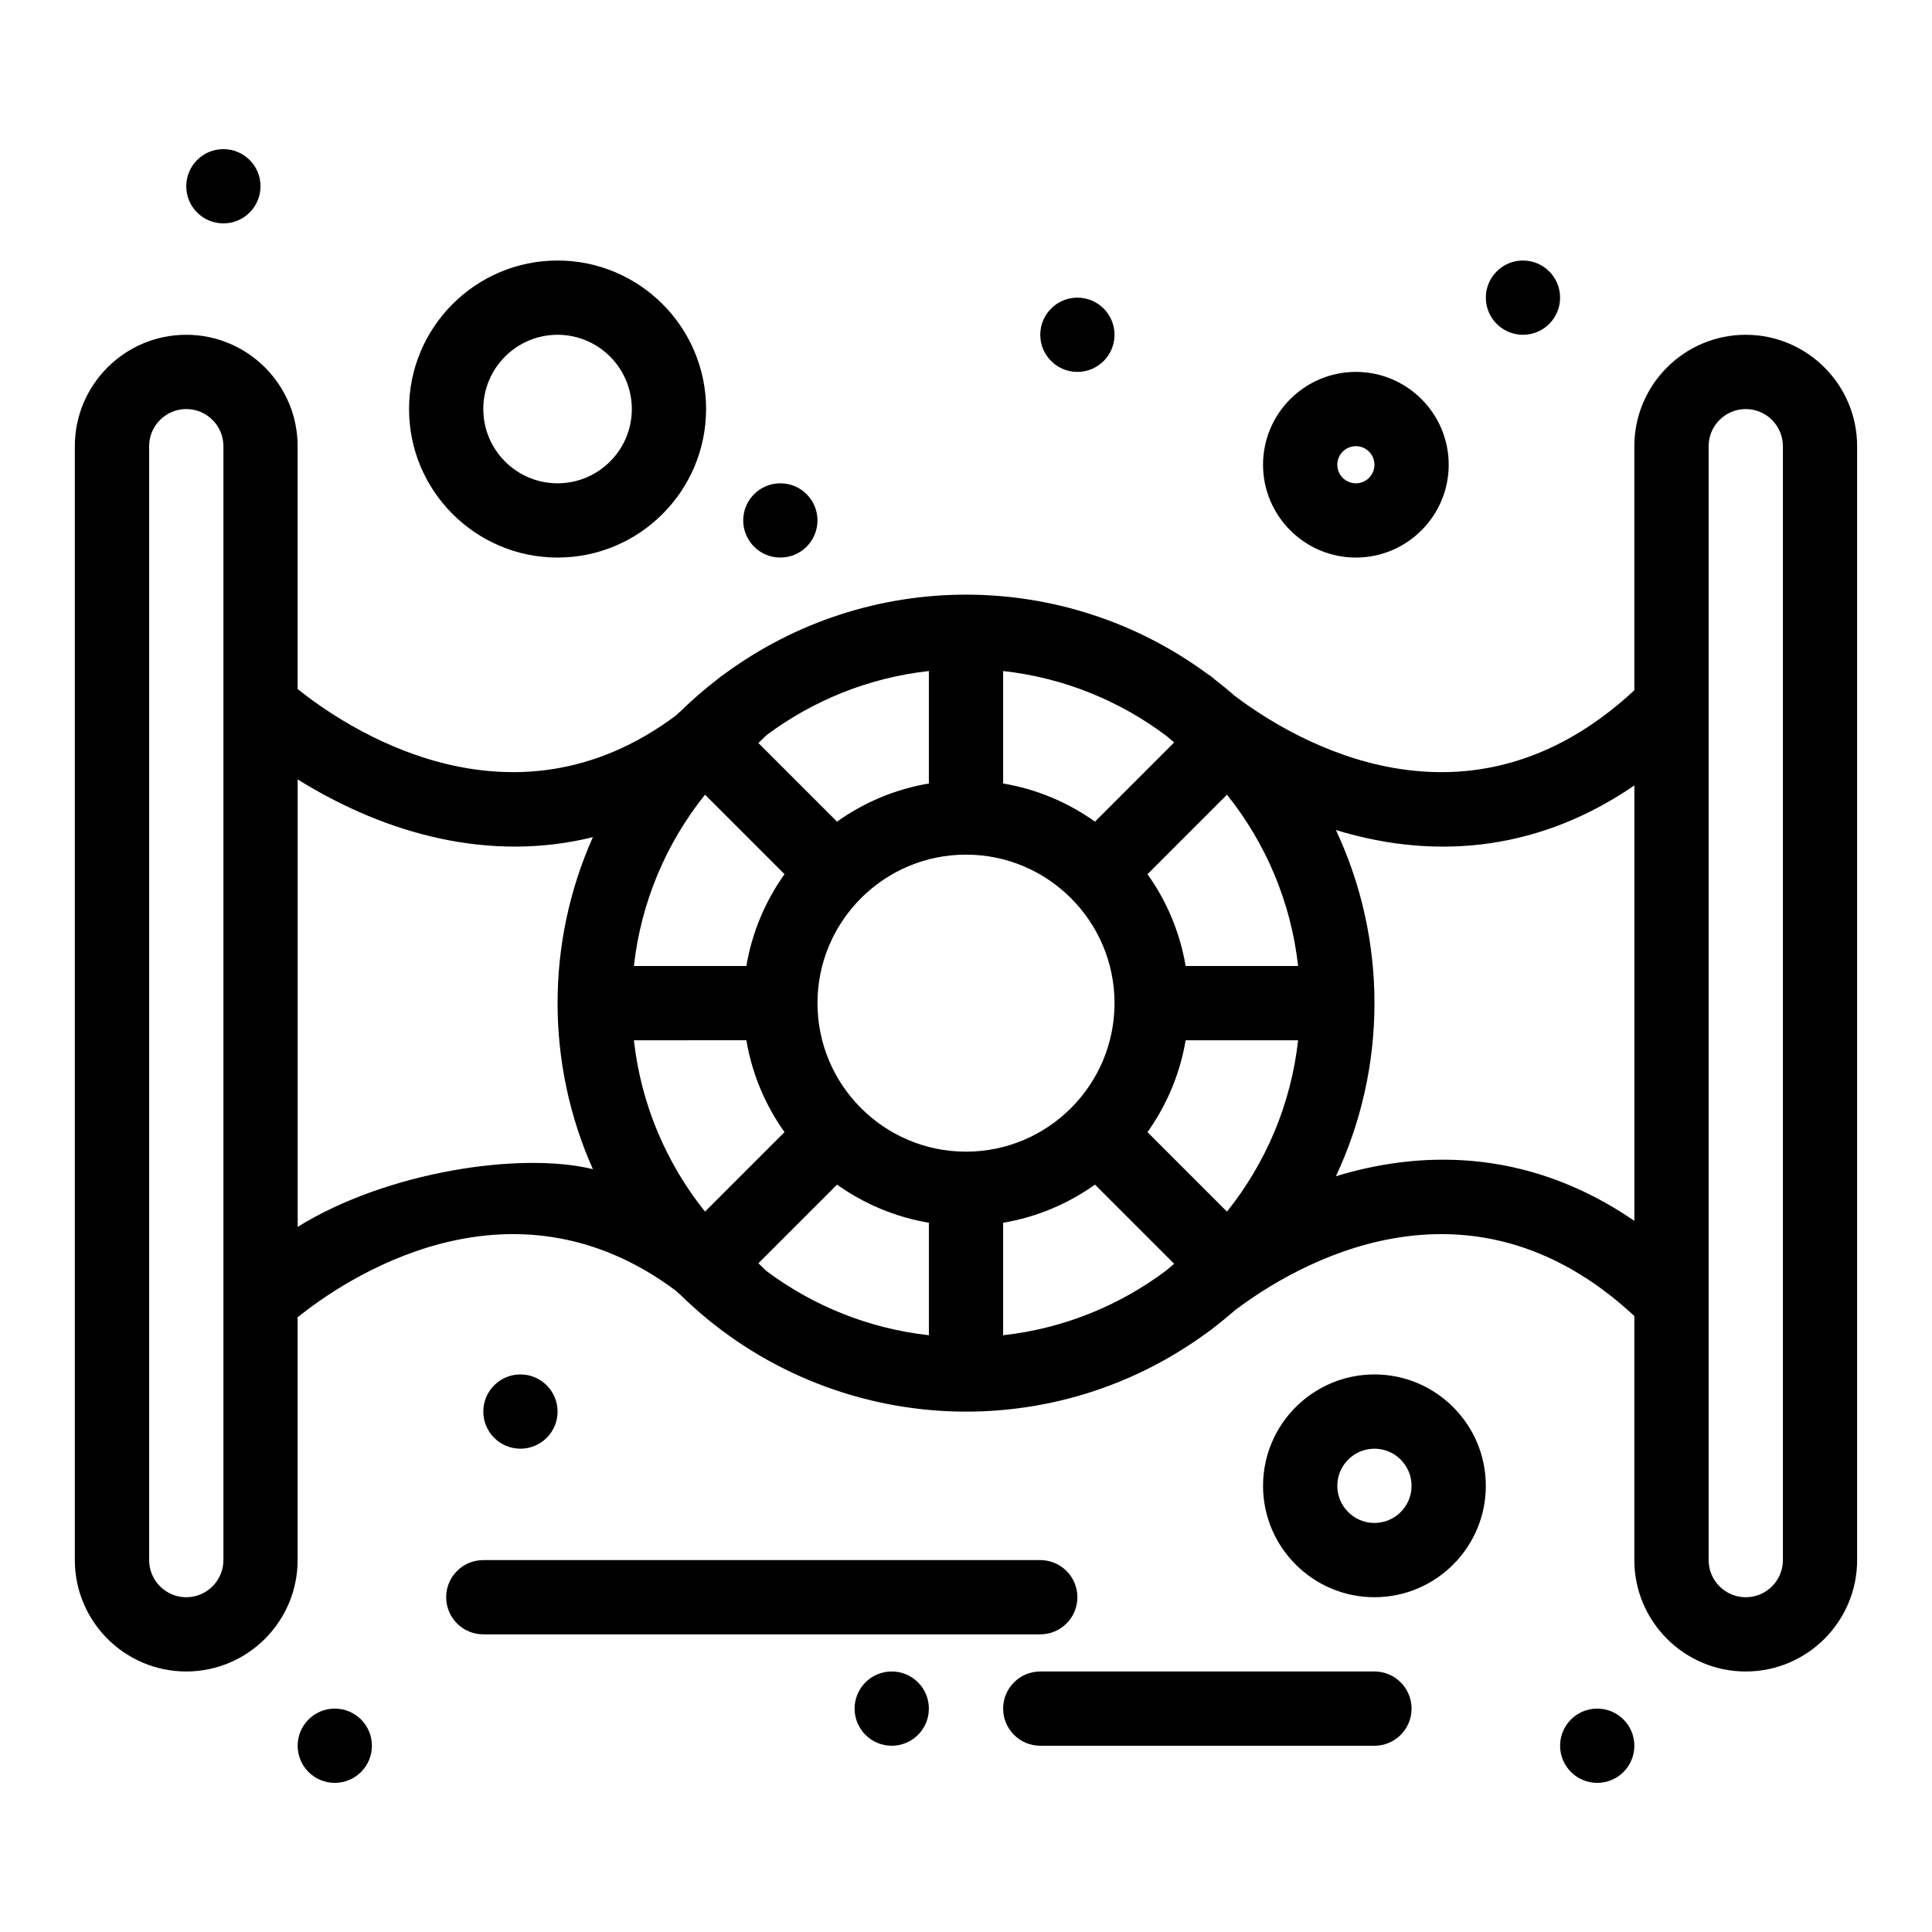
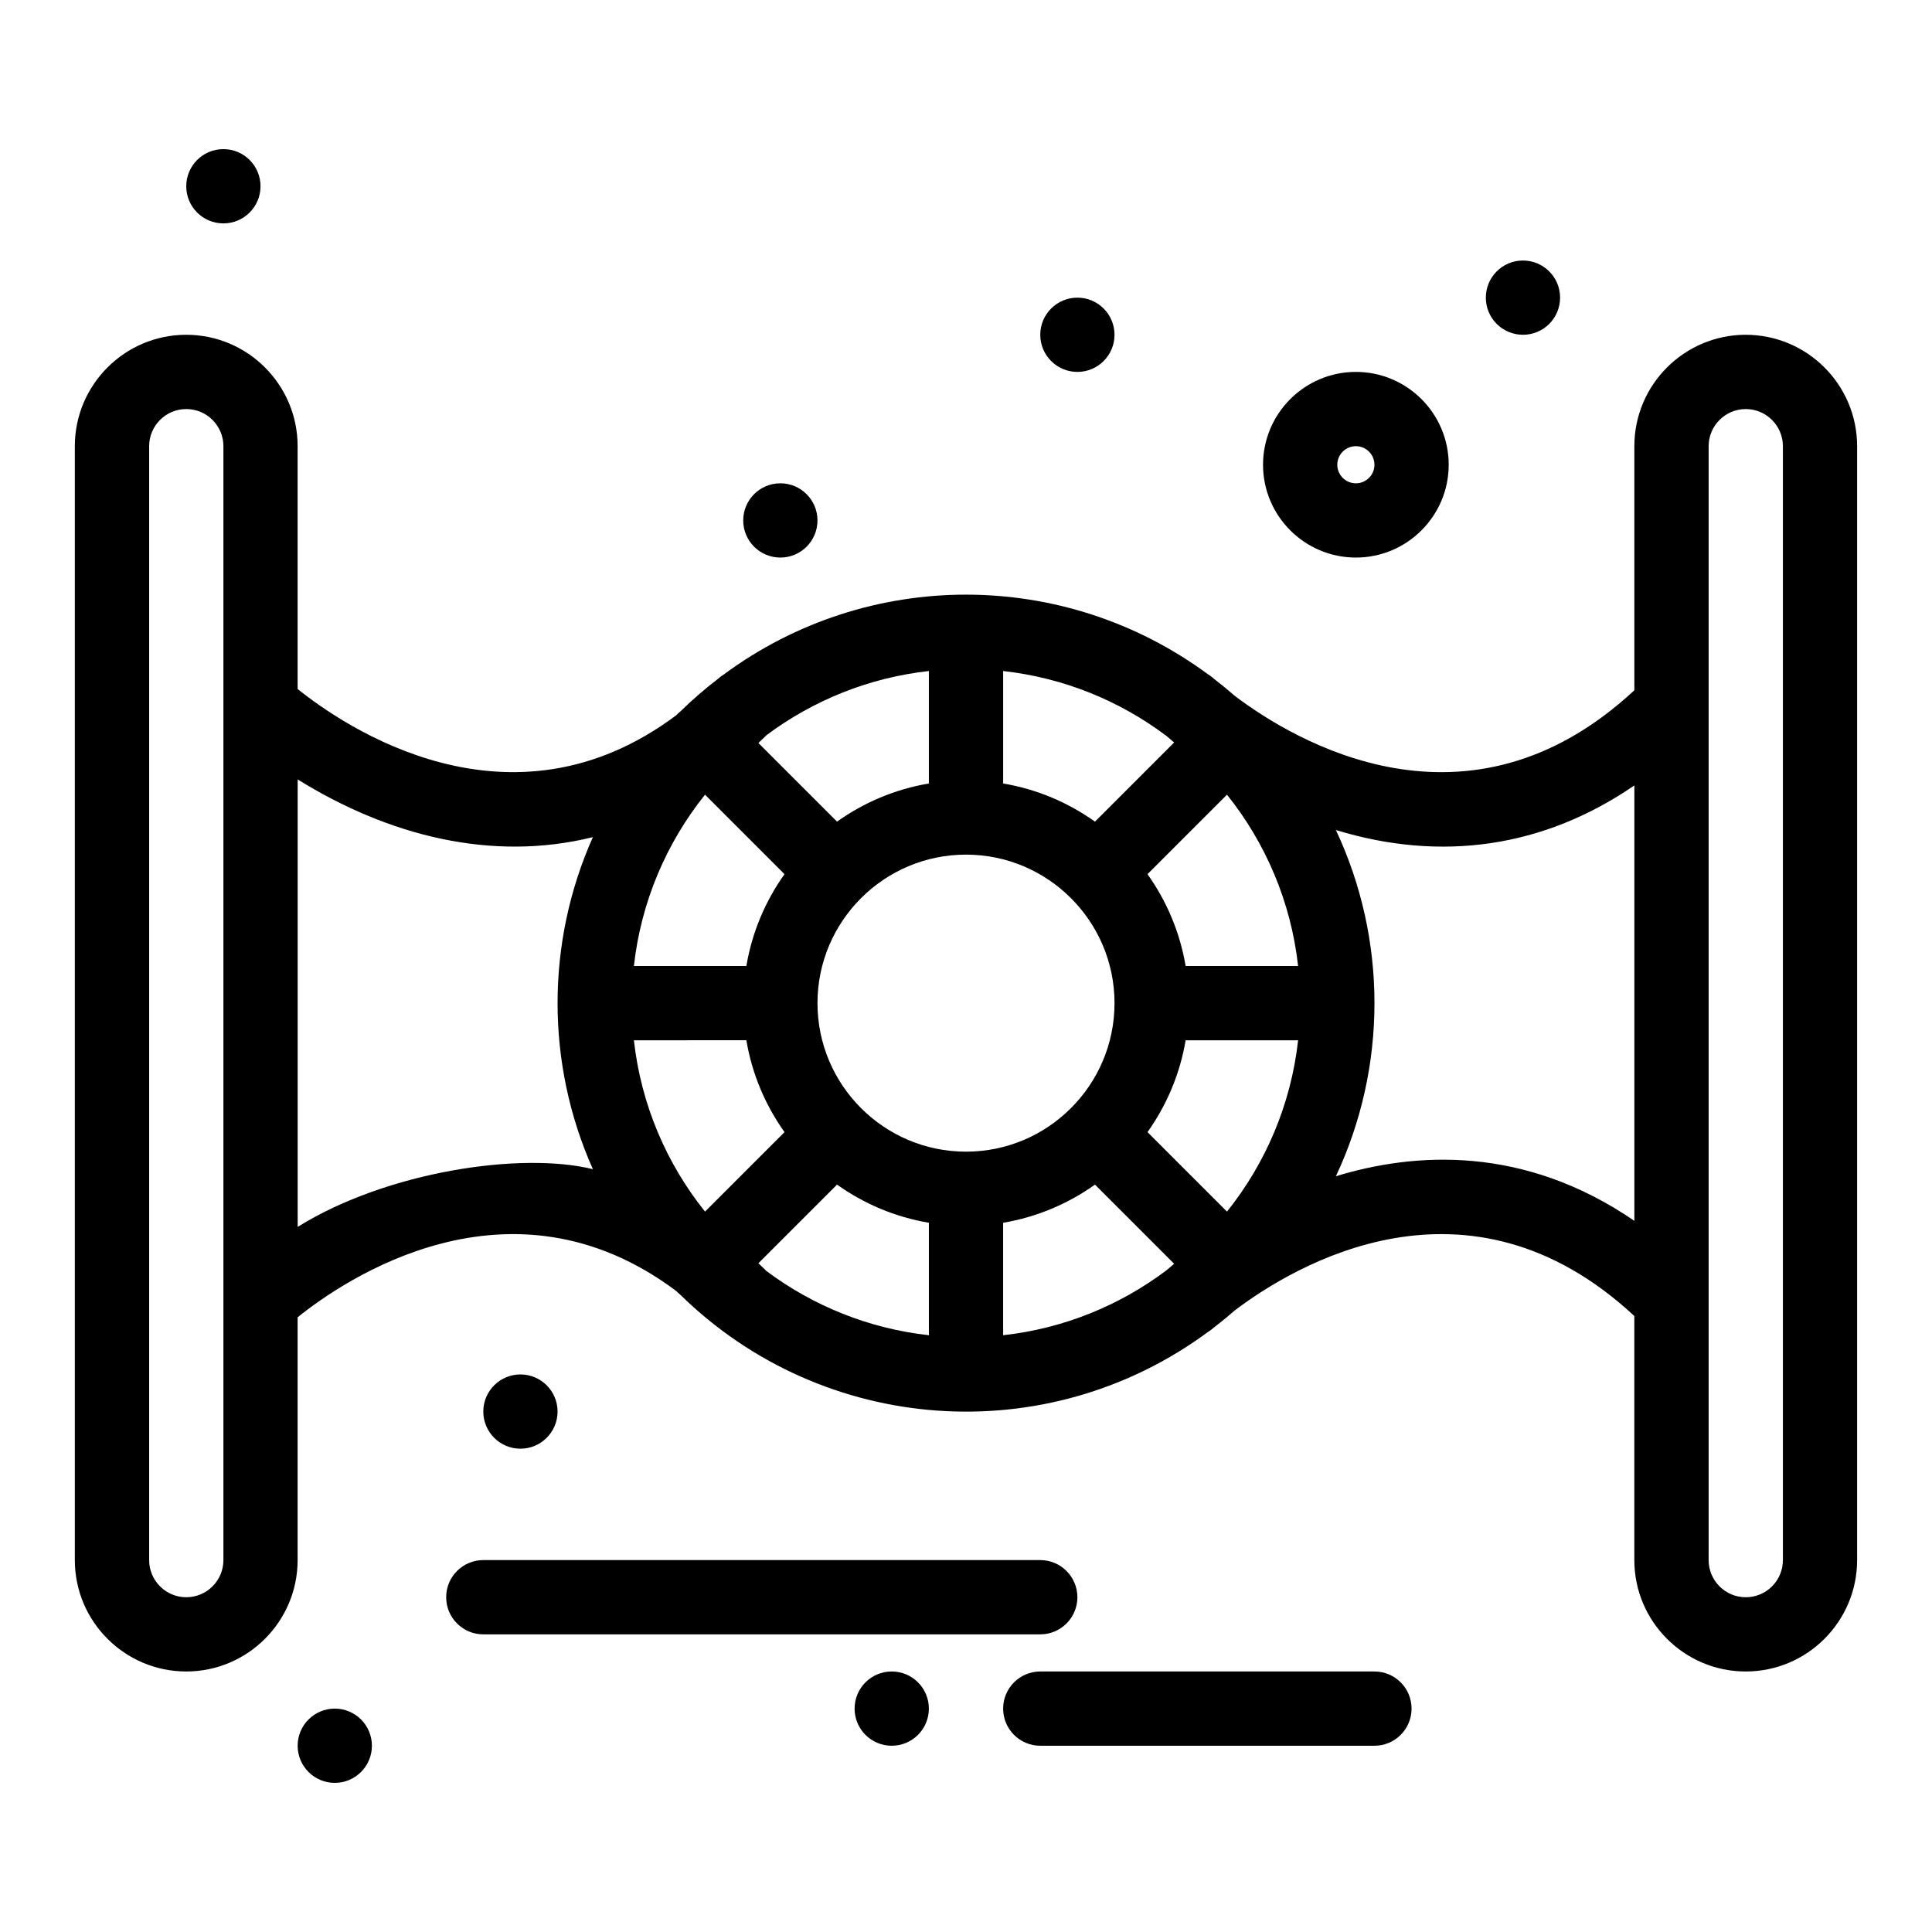
<svg xmlns="http://www.w3.org/2000/svg" fill="#000000" width="800px" height="800px" version="1.1" viewBox="144 144 512 512">
  <g>
    <path d="m557.44 222.88c0 5.434-4.402 9.84-9.84 9.84-5.434 0-9.84-4.406-9.84-9.84s4.406-9.84 9.84-9.84c5.438 0 9.84 4.406 9.84 9.84" />
    <path d="m439.36 232.72c0 5.434-4.406 9.84-9.84 9.84-5.434 0-9.84-4.406-9.84-9.84s4.406-9.84 9.84-9.84c5.434 0 9.84 4.406 9.84 9.84" />
    <path d="m360.64 281.92c0 5.434-4.402 9.84-9.84 9.84-5.434 0-9.84-4.406-9.84-9.84 0-5.434 4.406-9.84 9.84-9.84 5.438 0 9.84 4.406 9.84 9.84" />
    <path d="m213.04 193.36c0 5.434-4.406 9.84-9.84 9.84-5.438 0-9.84-4.406-9.84-9.84 0-5.438 4.402-9.84 9.84-9.84 5.434 0 9.84 4.402 9.84 9.84" />
    <path d="m291.76 518.08c0 5.434-4.406 9.84-9.84 9.84-5.434 0-9.84-4.406-9.84-9.84s4.406-9.84 9.84-9.84c5.434 0 9.84 4.406 9.84 9.84" />
    <path d="m390.16 596.8c0 5.434-4.406 9.84-9.84 9.84-5.438 0-9.844-4.406-9.844-9.84 0-5.438 4.406-9.84 9.844-9.84 5.434 0 9.84 4.402 9.84 9.84" />
-     <path d="m577.12 606.64c0 5.434-4.402 9.84-9.84 9.84-5.434 0-9.84-4.406-9.84-9.84 0-5.438 4.406-9.84 9.84-9.84 5.438 0 9.84 4.402 9.84 9.84" />
    <path d="m242.56 606.64c0 5.434-4.406 9.84-9.84 9.84s-9.84-4.406-9.84-9.84c0-5.438 4.406-9.84 9.84-9.84s9.84 4.402 9.84 9.84" />
    <path d="m606.64 232.72c-16.277 0-29.52 13.242-29.52 29.52v64.691c-44.223 41.102-90.199 13.344-105.86 1.508-1.789-1.57-3.633-3.078-5.523-4.527-0.195-0.164-0.672-0.648-1.621-1.223-38.16-28.148-90.16-28.137-128.31 0.055-0.504 0.309-0.984 0.672-1.438 1.082-3.543 2.707-6.91 5.629-10.09 8.746-0.719 0.574-0.902 0.828-0.996 0.926-44.238 33.211-88.332 2.805-100.41-6.914v-64.344c0-16.277-13.242-29.52-29.52-29.52s-29.52 13.242-29.52 29.52v295.2c0 16.277 13.242 29.52 29.52 29.52s29.52-13.242 29.52-29.52v-64.344c12.07-9.719 56.164-40.125 100.41-6.914 0.094 0.102 0.301 0.367 0.996 0.926 37.922 37.172 97.07 41.449 139.86 9.867 0.559-0.336 1.09-0.734 1.59-1.195 0.168-0.156 2.363-1.762 5.527-4.531 15.656-11.836 61.633-39.602 105.86 1.504v64.688c0 16.277 13.242 29.52 29.52 29.52s29.52-13.242 29.52-29.52v-295.2c0-16.277-13.242-29.52-29.52-29.52zm-196.8 265.13v-29.805c8.957-1.508 17.227-5.043 24.34-10.109l20.98 20.98c-0.902 0.742-1.59 1.336-2.07 1.758-12.328 9.266-27.145 15.391-43.25 17.176zm-62.695-16.992c-0.719-0.707-1.438-1.41-2.156-2.086l20.836-20.836c7.113 5.066 15.383 8.602 24.34 10.109v29.805c-16.008-1.773-30.738-7.828-43.02-16.992zm43.016-159.03v29.805c-8.957 1.508-17.227 5.043-24.34 10.109l-20.836-20.836c0.73-0.688 1.465-1.391 2.195-2.113 12.273-9.145 26.992-15.191 42.98-16.965zm62.93 17.176c0.477 0.422 1.168 1.016 2.07 1.758l-20.98 20.98c-7.113-5.07-15.383-8.602-24.34-10.109v-29.805c16.105 1.789 30.922 7.91 43.25 17.176zm-53.09 110.2c-21.703 0-39.359-17.656-39.359-39.359s17.656-39.359 39.359-39.359 39.359 17.656 39.359 39.359-17.656 39.359-39.359 39.359zm-58.207-49.199h-29.805c1.895-17.055 8.648-32.664 18.848-45.406l21.066 21.066c-5.066 7.109-8.598 15.383-10.109 24.34zm0 19.68c1.508 8.957 5.043 17.227 10.109 24.34l-21.066 21.066c-10.199-12.742-16.953-28.352-18.848-45.406l29.805-0.004zm127.37 45.406-21.066-21.066c5.066-7.113 8.602-15.383 10.109-24.34h29.805c-1.891 17.055-8.648 32.66-18.848 45.406zm-10.957-65.086c-1.508-8.957-5.043-17.227-10.109-24.34l21.066-21.066c10.199 12.742 16.953 28.352 18.848 45.406zm-255 157.44c0 5.426-4.414 9.84-9.84 9.84s-9.84-4.414-9.84-9.84v-295.2c0-5.426 4.414-9.84 9.84-9.84s9.84 4.414 9.84 9.84zm19.68-88.309v-118.58c23.848 14.824 51.293 21.961 78.234 15.297-12.473 27.926-12.48 60.043 0.004 87.992-18.93-4.68-54.551 0.566-78.238 15.293zm275.14-13.418c13.625-28.996 13.637-62.734-0.004-91.754 27.934 8.543 55.07 4.672 79.102-11.816v115.39c-29.375-20.156-58.328-18.172-79.098-11.824zm118.46 101.73c0 5.426-4.414 9.84-9.84 9.84s-9.84-4.414-9.84-9.84v-295.2c0-5.426 4.414-9.84 9.84-9.84s9.84 4.414 9.84 9.84z" />
    <path d="m429.52 567.28c0-5.434-4.406-9.84-9.84-9.84h-147.6c-5.434 0-9.84 4.406-9.84 9.84s4.406 9.84 9.84 9.84h147.6c5.434 0 9.84-4.406 9.84-9.84z" />
    <path d="m508.24 586.96h-88.559c-5.434 0-9.84 4.406-9.84 9.84 0 5.434 4.406 9.84 9.84 9.84h88.559c5.434 0 9.84-4.406 9.84-9.84 0-5.434-4.406-9.84-9.84-9.84z" />
-     <path d="m291.76 291.76c21.703 0 39.359-17.656 39.359-39.359 0-21.703-17.656-39.359-39.359-39.359-21.703 0-39.359 17.656-39.359 39.359 0 21.703 17.656 39.359 39.359 39.359zm0-59.039c10.852 0 19.68 8.828 19.68 19.68 0 10.852-8.828 19.68-19.68 19.68-10.852 0-19.68-8.828-19.68-19.68 0-10.852 8.828-19.68 19.68-19.68z" />
-     <path d="m508.24 508.24c-16.277 0-29.52 13.242-29.52 29.52 0 16.277 13.242 29.52 29.52 29.52 16.277 0 29.52-13.242 29.52-29.52 0-16.277-13.242-29.52-29.52-29.52zm0 39.359c-5.426 0-9.84-4.414-9.84-9.84 0-5.426 4.414-9.84 9.84-9.84s9.84 4.414 9.84 9.84c0 5.426-4.414 9.84-9.84 9.84z" />
    <path d="m503.32 291.76c13.566 0 24.602-11.035 24.602-24.602s-11.035-24.602-24.602-24.602c-13.566 0-24.602 11.035-24.602 24.602s11.035 24.602 24.602 24.602zm0-29.52c2.715 0 4.922 2.207 4.922 4.922s-2.207 4.922-4.922 4.922c-2.715 0-4.922-2.207-4.922-4.922s2.207-4.922 4.922-4.922z" />
  </g>
</svg>